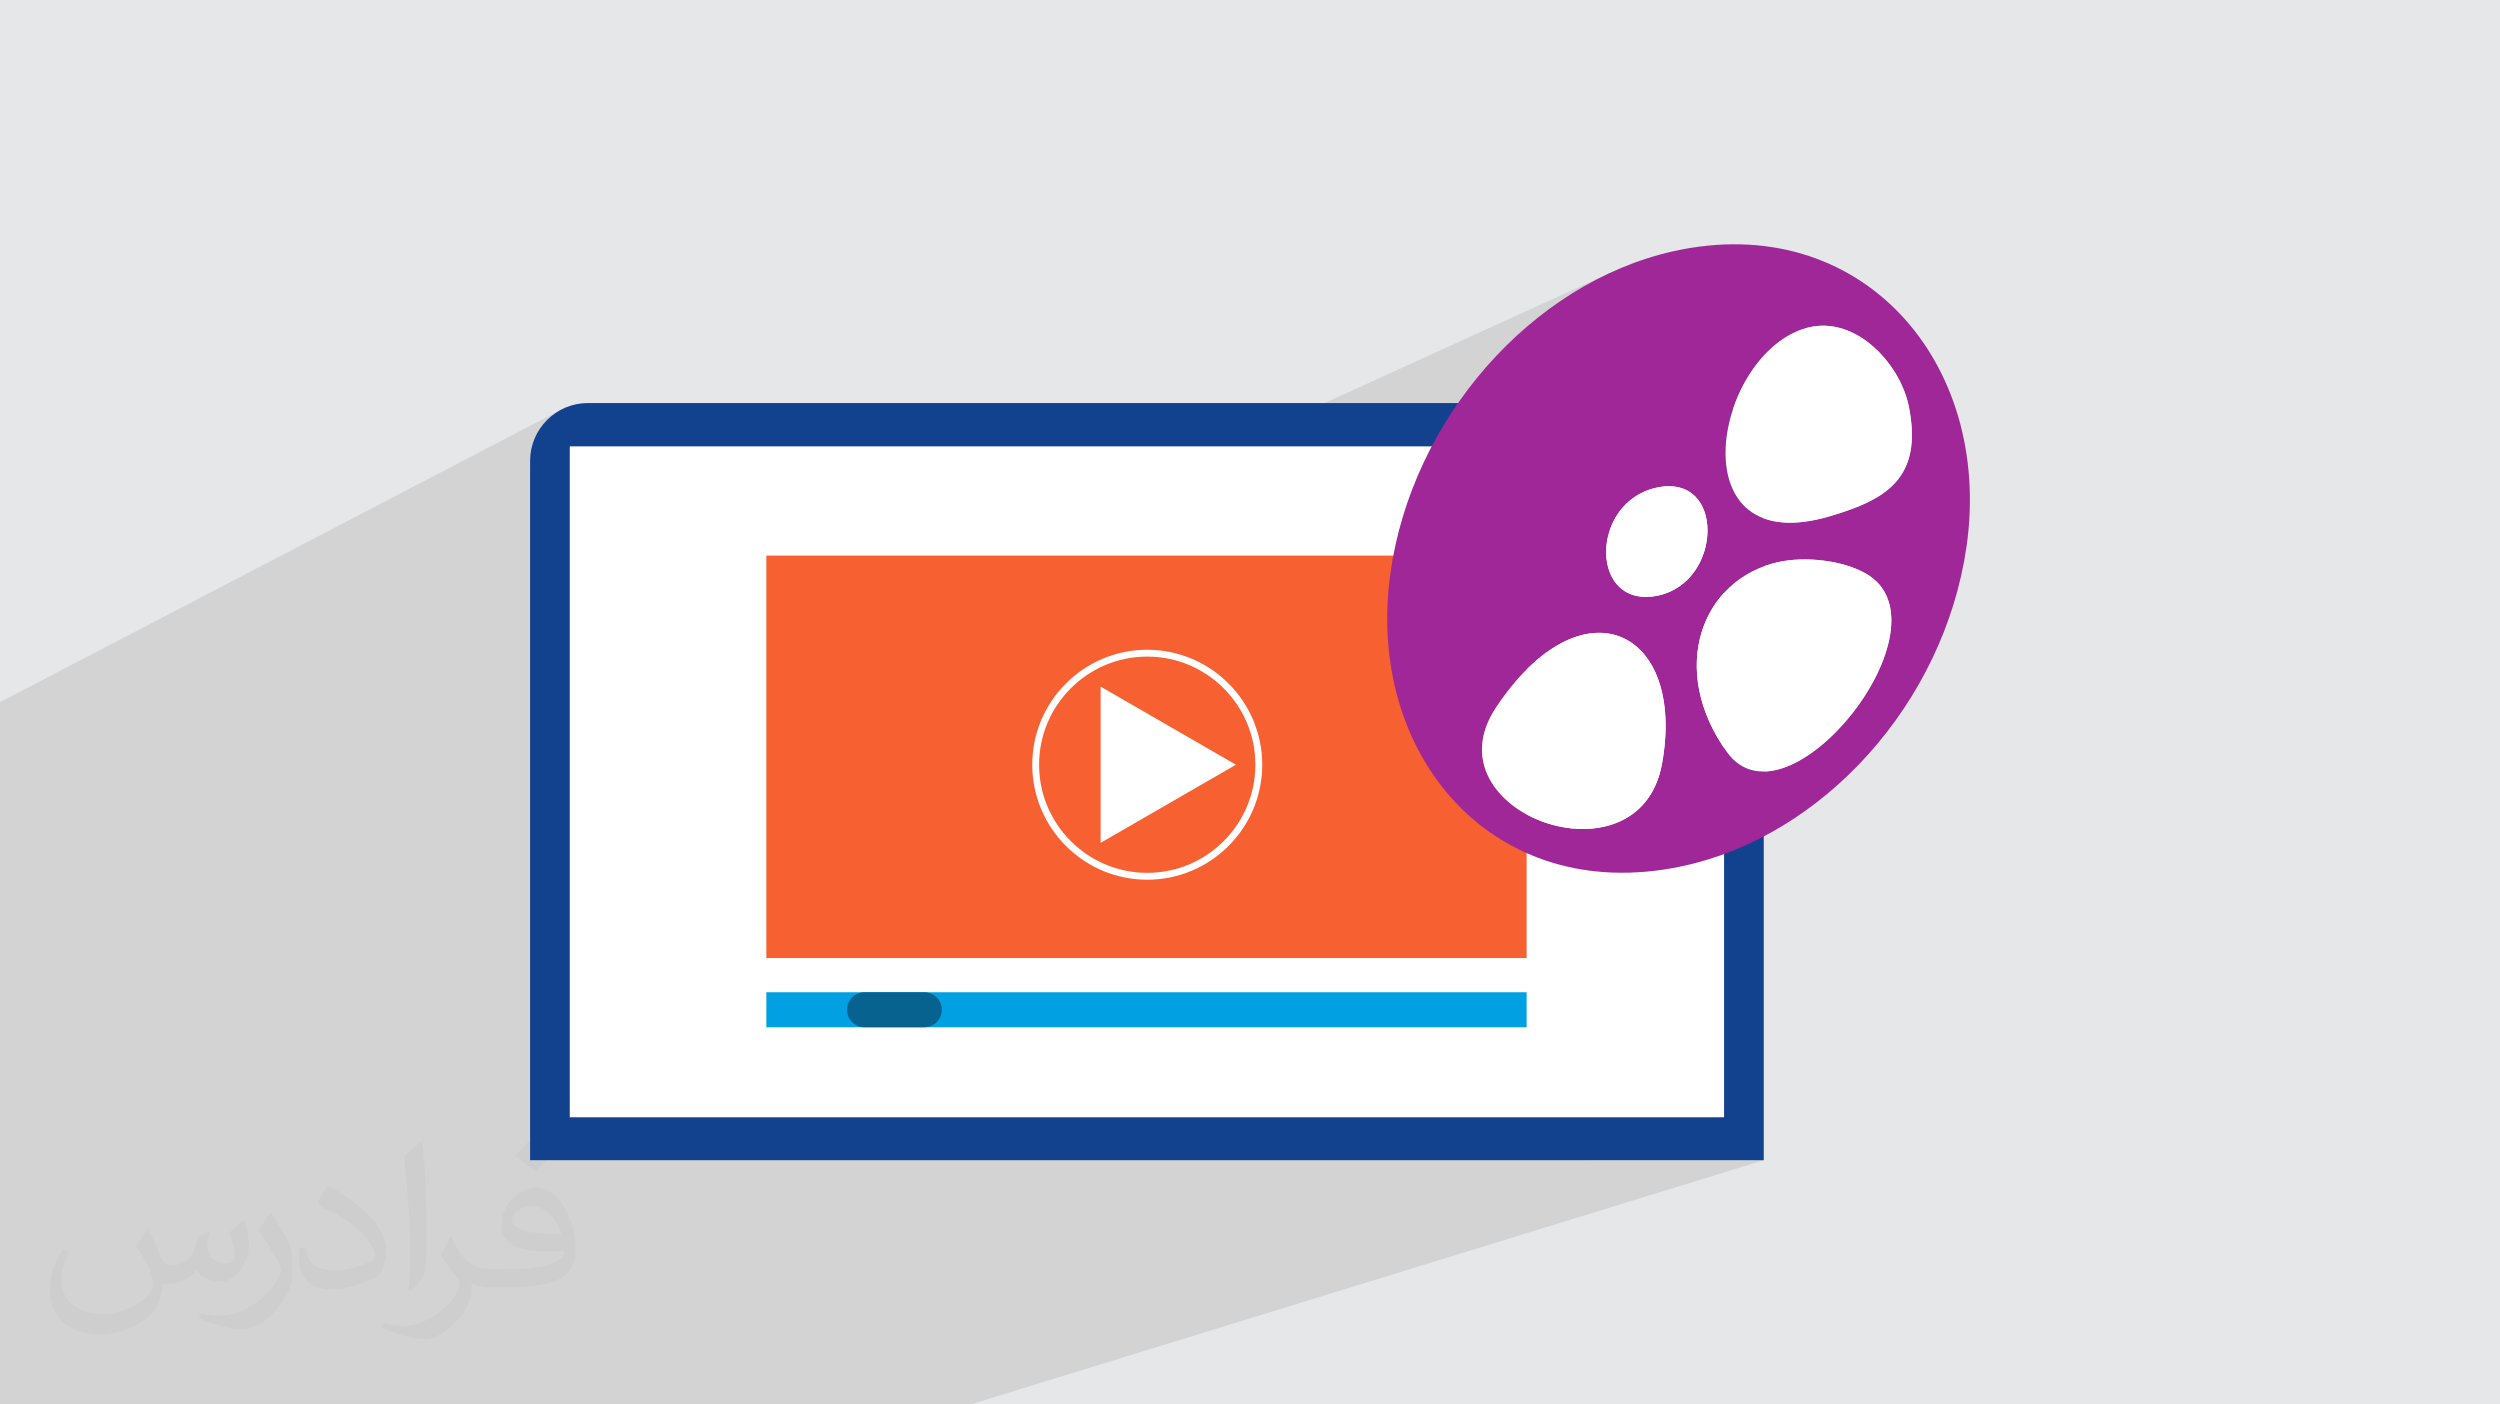
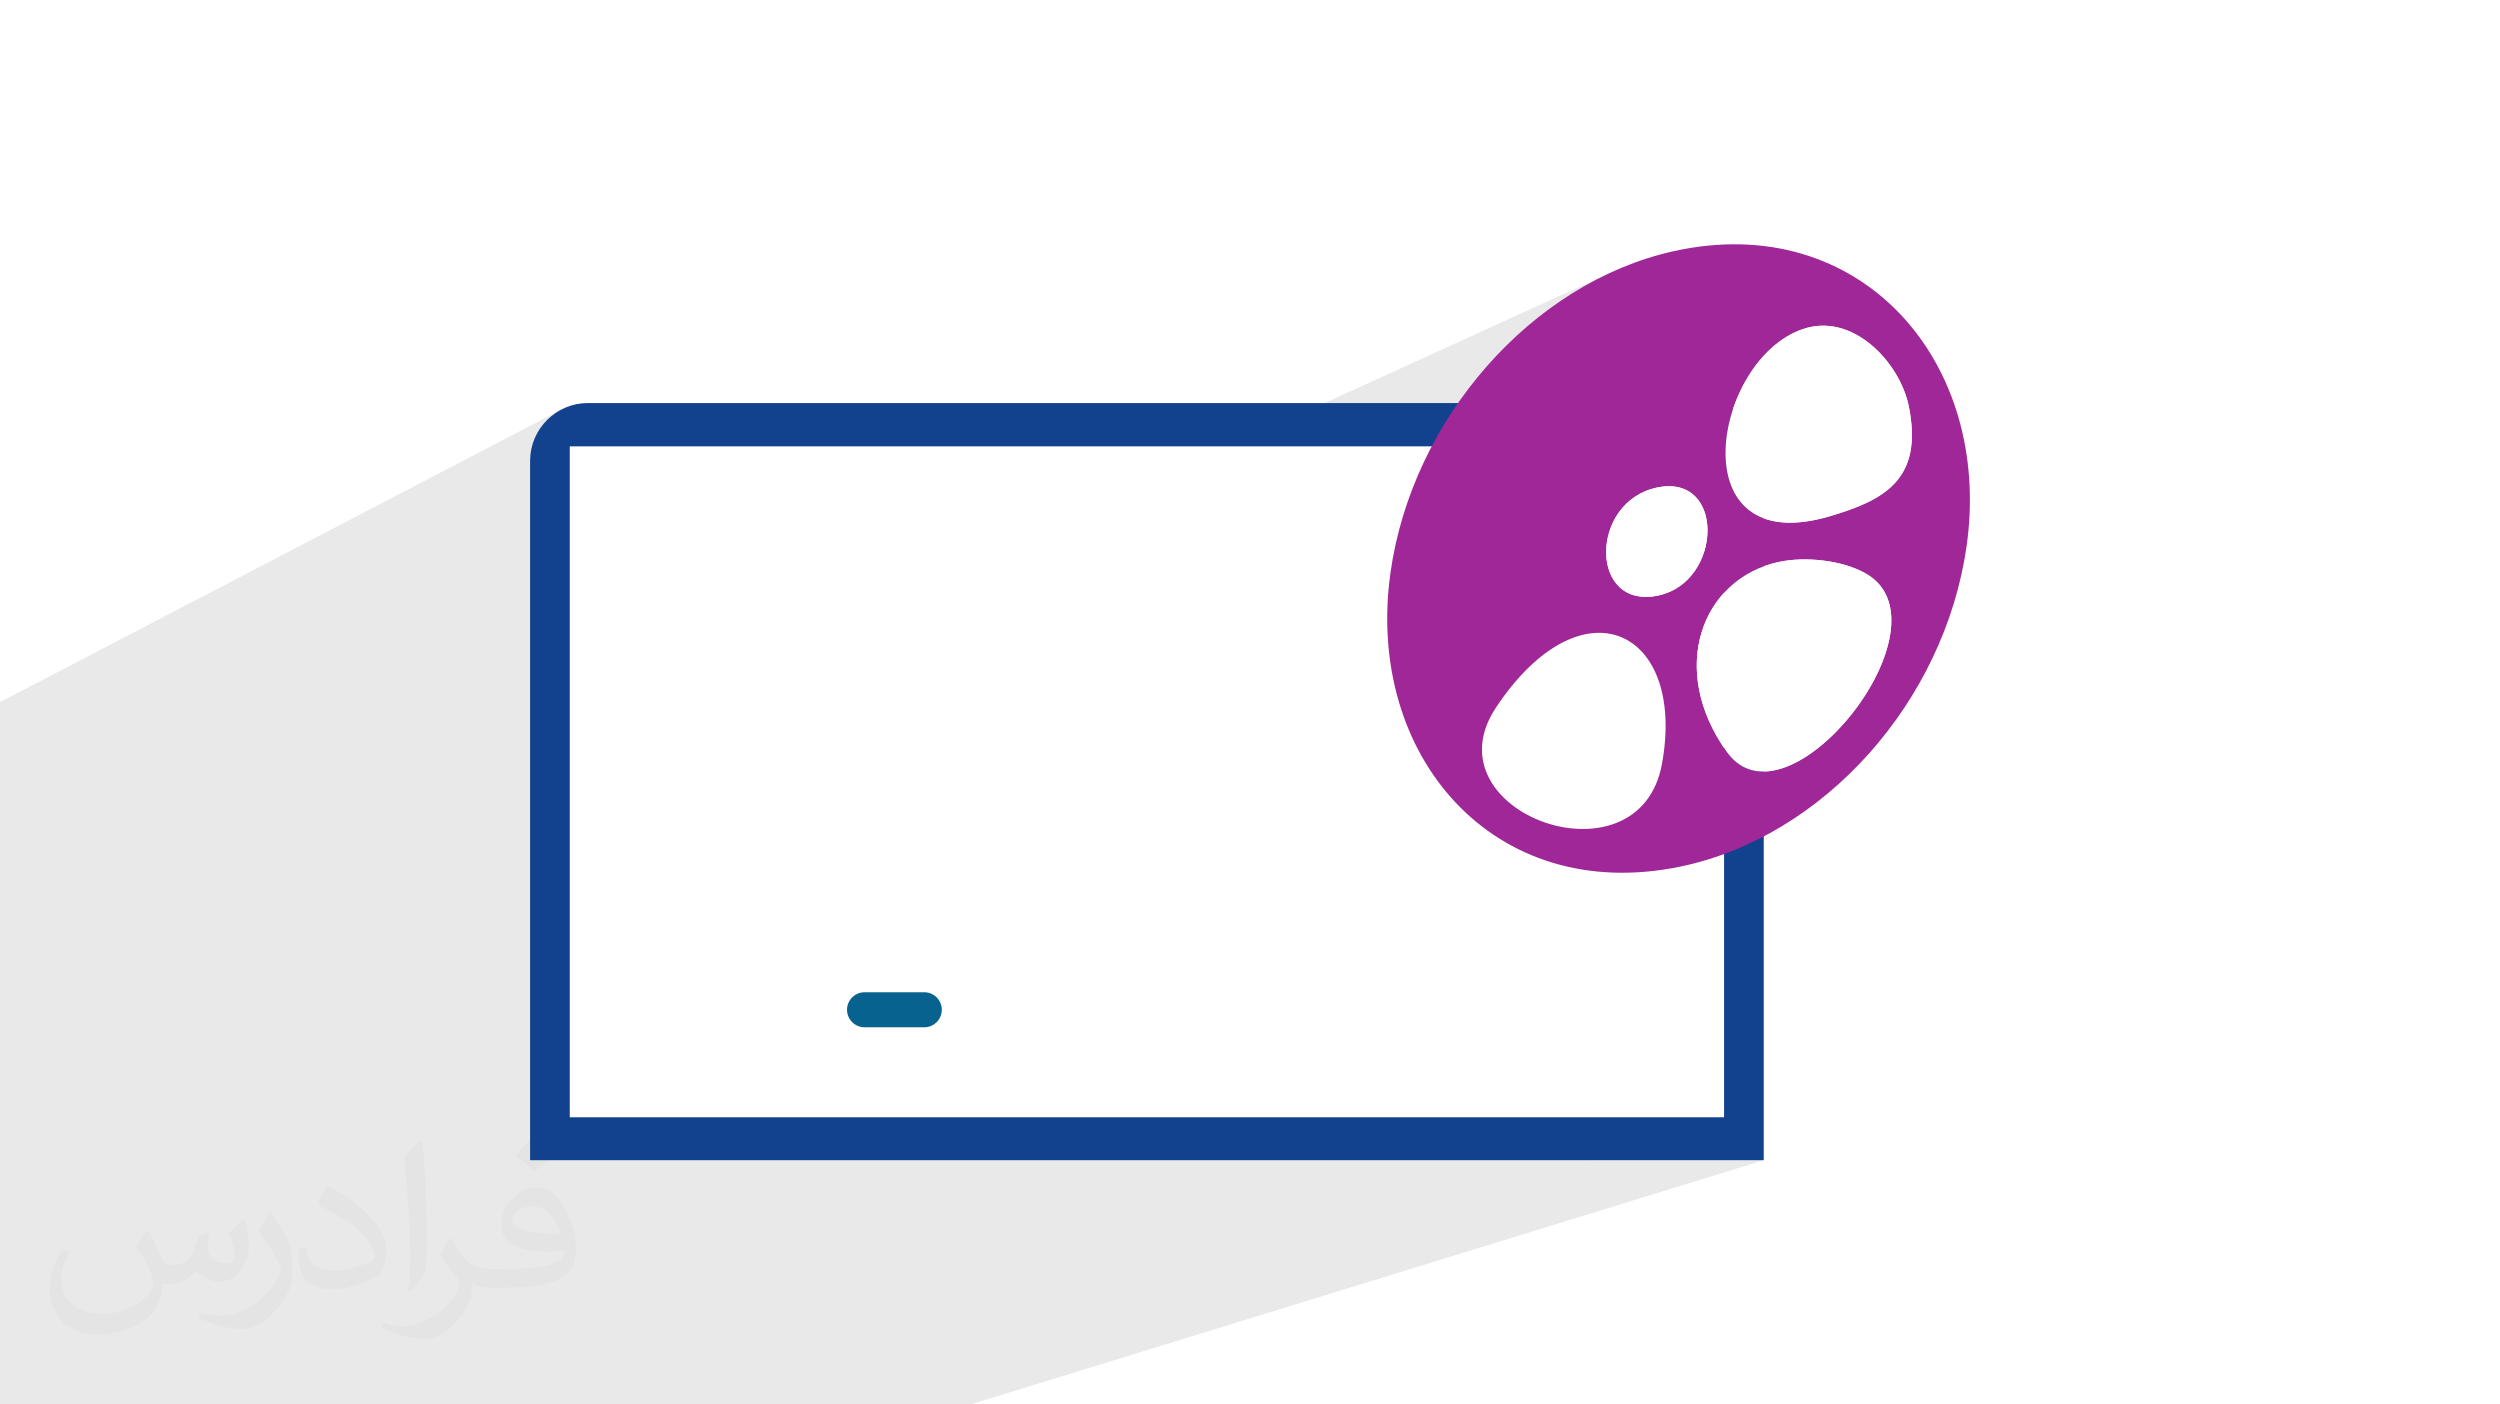
<svg xmlns="http://www.w3.org/2000/svg" xml:space="preserve" width="94.192mm" height="52.917mm" version="1.1" style="shape-rendering:geometricPrecision; text-rendering:geometricPrecision; image-rendering:optimizeQuality; fill-rule:evenodd; clip-rule:evenodd" viewBox="0 0 9404.92 5283.66">
  <defs>
    <style type="text/css">
   
    .str0 {stroke:white;stroke-width:35.23;stroke-miterlimit:10}
    .fil7 {fill:none;fill-rule:nonzero}
    .fil9 {fill:#A02798}
    .fil0 {fill:#E6E7E8}
    .fil10 {fill:white}
    .fil8 {fill:#07628F;fill-rule:nonzero}
    .fil6 {fill:#00A0E3;fill-rule:nonzero}
    .fil3 {fill:#12428E;fill-rule:nonzero}
    .fil5 {fill:#F76031;fill-rule:nonzero}
    .fil4 {fill:white;fill-rule:nonzero}
    .fil2 {fill:#373435;fill-opacity:0.031}
    .fil1 {fill:#2B2A29;fill-opacity:0.102}
   
  </style>
  </defs>
  <g id="Layer_x0020_1">
-     <polygon class="fil0" points="-0,0 9404.92,0 9404.92,5283.66 -0,5283.66 " />
    <polygon class="fil1" points="6991.52,1905.23 6485.88,2109.12 6485.88,2190.19 6613.46,2139.18 6638.04,2129.39 6663.64,2121.11 6690.2,2114.4 6699.89,2112.42 6709.77,2110.65 6719.85,2109.12 6730.09,2107.81 6740.5,2106.71 6751.03,2105.83 6761.68,2105.17 6772.44,2104.73 6783.28,2104.51 6794.2,2104.51 6805.17,2104.72 6816.18,2105.14 6827.2,2105.78 6838.25,2106.63 6849.26,2107.7 6860.26,2108.97 6871.21,2110.45 6882.1,2112.15 6892.91,2114.06 6903.63,2116.18 6914.23,2118.49 6924.72,2121.02 6935.05,2123.75 6945.24,2126.69 6955.23,2129.84 6965.04,2133.18 6974.64,2136.74 6984.01,2140.48 6993.14,2144.43 7002.01,2148.59 7010.61,2152.94 7018.91,2157.49 7047.58,2177.15 7070.84,2200.03 7088.93,2225.82 7102.11,2254.21 7110.62,2284.88 7114.74,2317.53 7114.69,2351.83 7110.73,2387.47 7103.13,2424.14 7092.1,2461.52 7077.94,2499.31 7060.87,2537.18 7041.15,2574.83 7019.03,2611.94 6994.77,2648.19 6968.61,2683.28 6940.8,2716.88 6911.6,2748.69 6881.25,2778.39 6850.02,2805.67 6818.15,2830.22 6785.89,2851.7 6753.49,2869.84 6721.19,2884.28 6485.88,2970.77 6485.88,4203.12 5975.49,4364.64 6635.18,4364.64 3650.16,5283.66 3071.57,5283.66 1890.62,5283.66 1659.45,5283.66 1581.59,5283.66 1269.02,5283.66 -0,5283.66 -0,5181.23 -0,5177.48 -0,5123.68 -0,5105.86 -0,5028.69 -0,5023.17 -0,5006.95 -0,4990.54 -0,4985.84 -0,4871.36 -0,4799.32 -0,4766.73 -0,4763.17 -0,4586.22 -0,4575.91 -0,4555.87 -0,4493.58 -0,4373.15 -0,4353.31 -0,4311.44 -0,4282.74 -0,4260.03 -0,4040.14 -0,3711.41 -0,3459.34 -0,3310.83 -0,2779.74 -0,2759.6 -0,2641.46 2108.03,1542.55 2090.13,1553.47 2073.4,1565.99 2057.95,1580.03 2043.92,1595.47 2031.39,1612.2 2020.48,1630.1 2011.31,1649.07 2003.99,1669 1998.61,1689.77 1995.31,1711.27 1994.18,1733.4 1994.18,1755.81 2143.43,1679.18 4626.2,1679.18 6051.57,1028.89 6005,1051.88 5959.24,1076.81 5914.34,1103.63 5870.35,1132.28 5827.33,1162.68 5785.33,1194.8 5744.4,1228.57 5704.59,1263.92 5665.96,1300.79 5628.55,1339.13 5592.42,1378.88 5557.63,1419.97 5524.21,1462.36 5492.23,1505.96 5461.72,1550.72 5432.77,1596.59 5405.4,1643.51 5386.24,1679.18 5763.83,1679.18 6750.62,1250.87 6781.97,1238.12 6799.61,1232.82 6817.15,1228.97 6834.58,1226.5 6851.87,1225.37 6869,1225.52 6885.95,1226.92 6902.67,1229.5 6919.16,1233.2 6935.4,1238 6951.35,1243.82 6966.99,1250.62 6982.3,1258.35 6997.25,1266.96 7011.81,1276.4 7025.97,1286.6 7039.71,1297.55 7052.98,1309.15 7065.78,1321.38 7078.07,1334.19 7089.84,1347.51 7101.06,1361.31 7111.69,1375.52 7121.73,1390.1 7131.13,1404.99 7139.9,1420.15 7147.99,1435.53 7155.38,1451.06 7162.04,1466.72 7167.96,1482.43 7173.1,1498.15 7177.45,1513.84 7180.99,1529.42 7185.55,1554.55 7188.96,1578.55 7191.23,1601.49 7192.4,1623.35 7192.49,1644.22 7191.53,1664.09 7189.55,1683.01 7186.56,1701.02 7182.61,1718.14 7177.69,1734.4 7171.87,1749.85 7165.14,1764.51 7157.55,1778.41 7149.12,1791.59 7139.86,1804.07 7129.81,1815.9 7118.99,1827.1 7107.44,1837.72 7095.18,1847.77 7082.22,1857.3 7068.61,1866.33 7054.35,1874.9 7039.49,1883.05 7024.05,1890.8 7008.05,1898.18 " />
    <path class="fil2" d="M557.14 4629.28c17.95,27.21 29.6,53.36 40.96,82.43 8.45,16.91 12.93,48.09 52.57,48.09 11.61,0 28.28,-3.42 43.06,-11.61 16.63,-8.73 29.32,-21.94 35.94,-42l15.85 -53.36 38.57 -19.02 2.64 2.64c-5.27,20.09 -6.59,39.36 -6.59,54.43 0,44.63 38.57,61.56 69.22,61.56 17.95,0 34.09,-8.73 34.09,-25.11 0,-21.13 -8.98,-57.06 -20.62,-89.29 17.95,-17.95 35.94,-35.94 56.53,-50.47l3.17 1.6c8.98,38.04 14,75.56 14,100.66 0,24.57 -10.83,51.79 -19.81,69.49 -18.49,34.87 -51.25,62.62 -90.87,62.62 -30.1,0 -63.65,-15.07 -86.66,-43.06l-1.32 0c-21.66,26.96 -55.22,51.25 -108.86,51.25l-16.63 0c-2.64,35.41 -10.29,60.49 -21.94,82.95 -31.95,62.34 -126.81,106.47 -216.1,106.47 -124.17,0 -186.51,-71.59 -186.51,-166.96 0,-58.91 19.27,-113.6 48.88,-152.42l24.29 10.04c-18.49,35.41 -30.91,68.68 -30.91,101.45 0,89.29 72.66,131.83 156.4,131.83 77.68,0 173.83,-49.41 191.28,-106.72 -6.59,-62.62 -30.1,-91.93 -66.04,-148.99 10.83,-19.02 24.83,-38.04 42.28,-58.38l3.17 0 0 0 0 0 -0.02 -0.09zm1432.14 -336.04c26.15,16.39 51.79,35.66 76.87,57.85 -14,19.81 -31.45,37.79 -53.11,53.64 -25.11,-20.34 -50.19,-37.79 -75.84,-56.27 17.42,-19.55 34.62,-38.29 52.04,-55.22l0 0 0 0 0 0 0 0 0 0 0.03 0zm13.47 244.11c-42.28,0 -76.87,27.75 -76.87,48.34 0,44.13 84.53,57.85 185.72,57.31 -12.68,-51.79 -57.06,-105.68 -108.86,-105.68l0.01 0.03zm-94.86 236.19c54.96,0 103.04,-1.6 139.74,-10.83 40.96,-10.29 75.56,-30.91 75.56,-45.17 0,-3.7 0,-8.19 -1.32,-11.89 -22.98,2.11 -49.41,2.11 -72.38,2.11 -74.49,0 -131.55,-16.91 -154.02,-58.66 -5.55,-11.61 -9.51,-24.57 -9.51,-39.36 0,-40.43 17.42,-79.79 48.09,-107 25.61,-22.45 53.89,-36.44 82.67,-36.44 52.04,0 93.51,41.75 122.57,107.54 15.85,35.94 26.68,77.4 26.68,129.72 0,34.87 -9.51,64.19 -31.17,85.85 -40.43,39.11 -114.92,53.89 -229.04,53.89l-51.79 0 0 0 -13.47 0c-28.28,0 -48.62,-5.02 -64.72,-17.42l-2.64 0c0.79,6.59 1.32,12.93 1.32,19.02 0,25.61 -8.45,58.38 -25.61,84.53 -50.72,75.3 -105.68,108.04 -153.24,108.04 -48.09,0 -107,-18.49 -160.11,-42.54l9.51 -18.49c17.17,7.13 40.96,11.89 73.7,11.89 85.85,0 198.66,-82.43 212.66,-163 -3.17,-6.59 -8.98,-15.32 -17.17,-24.57 -25.11,-29.85 -40.96,-54.68 -55.75,-80.83 12.68,-25.11 24.29,-45.17 35.13,-63.4l4.49 -0.53c36.72,74.77 69.99,117.55 144.23,117.55l11.61 0 0 0 53.89 0 0 0 0 0 0 0 0 0 0 0 0.09 0.01zm-371.98 79c6.34,-34.34 6.87,-72.91 6.87,-108.86l0 -53.36c0,-99.6 -12.68,-244.36 -22.98,-338.68 17.95,-19.27 43.06,-42 62.87,-57.31l5.81 1.6c13.47,118.62 16.63,256 16.63,383.06 0,33.3 -1.32,65.79 -4.49,89.55 -1.85,30.1 -19.27,52.83 -56.53,87.7l-8.19 -3.7zm-382.8 -157.19c1.85,46.77 24.83,83.49 105.15,83.49 49.93,0 92.19,-12.93 138.96,-35.13 8.45,-3.7 12.93,-8.73 12.93,-12.93 0,-29.32 -22.45,-68.15 -60.23,-103.55 -36.72,-33.3 -85.34,-62.62 -130.76,-82.18 -15.6,-6.59 -20.62,-13.47 -20.62,-20.09 0,-13.47 17.95,-41.75 32.77,-62.09l5.02 -0.53c52.04,27.21 110.17,67.64 153.24,112.53 39.11,41.47 63.4,83.49 63.4,129.19 0,33.81 -10.29,65.51 -26.96,95.11 -57.06,28.79 -117.83,50.72 -178.06,50.72 -73.17,0 -123.1,-34.34 -123.1,-114.92 0,-8.73 0,-22.19 3.17,-39.64l25.11 0 0 0 0 0 0 0 0 0 0 0 -0.02 0zm-132.37 -132.9l45.45 73.45c16.63,27.21 32.23,56.81 32.23,103.55l0 59.7c0,48.34 -30.91,100.13 -80.83,151.38 -39.11,34.62 -73.7,49.41 -105.68,49.41 -47.55,0 -101.98,-14.79 -164.85,-41.75l7.13 -18.49c19.81,5.27 42.79,9.77 71.06,9.77 90.36,-0.53 182.8,-66.57 225.08,-147.15 5.02,-9.26 6.87,-17.95 6.87,-24.04 0,-9.26 -5.02,-19.55 -8.98,-28.79 -22.98,-43.31 -48.62,-82.95 -76.87,-119.68 14.79,-23.25 29.6,-45.7 45.7,-67.9l3.7 0.53 0 0 0 0 0 0 0 0 0 0 -0.02 0.01z" />
    <g id="_1894201948480">
      <path class="fil3" d="M6635.18 4364.64l0 -2631.25c0,-119.45 -97.71,-217.14 -217.07,-217.14l-4206.82 0c-119.41,0 -217.11,97.69 -217.11,217.14l0 2631.25 4641 0z" />
      <polygon class="fil4" points="6485.88,4203.12 2143.43,4203.12 2143.43,1679.18 6485.88,1679.18 " />
      <polygon class="fil4" points="5857.51,3952.35 2771.81,3952.35 2771.81,1971.04 5857.51,1971.04 " />
-       <polygon class="fil5" points="2882.97,3604.14 5743.09,3604.14 5743.09,2090.1 2882.97,2090.1 " />
-       <polygon class="fil6" points="2882.97,3864.59 5743.09,3864.59 5743.09,3732.8 2882.97,3732.8 " />
      <path class="fil4" d="M4315.82 2470.07c-224.28,0 -406.79,182.43 -406.79,406.77 0,224.27 182.51,406.78 406.79,406.78 224.35,0 406.89,-182.51 406.89,-406.78 0,-224.34 -182.54,-406.77 -406.89,-406.77zm0 839.34c-238.51,0 -432.56,-194.09 -432.56,-432.57 0,-238.52 194.05,-432.54 432.56,-432.54 238.56,0 432.66,194.02 432.66,432.54 0,238.48 -194.11,432.57 -432.66,432.57z" />
      <polygon class="fil4" points="4614.28,2876.84 4386.27,3008.48 4158.2,3140.17 4158.2,2876.84 4158.2,2613.56 4386.27,2745.2 " />
-       <polygon class="fil7 str0" points="4614.28,2876.84 4386.27,3008.48 4158.2,3140.17 4158.2,2876.84 4158.2,2613.56 4386.27,2745.2 " />
      <path class="fil8" d="M3543.03 3798.67c0,36.38 -29.54,65.92 -65.92,65.92l-224.63 0c-36.42,0 -65.98,-29.54 -65.98,-65.92 0,-36.33 29.56,-65.87 65.98,-65.87l224.63 0c36.38,0 65.92,29.55 65.92,65.87z" />
      <g id="_2349162770608">
        <path class="fil9" d="M6252.36 2873.49c-85.87,472.8 -888.28,183.7 -624.16,-212.37 323.12,-484.53 716.13,-294.11 624.16,212.37zm437.84 -759.09c102.18,-22.33 241.74,-6.51 328.71,43.09 335.56,191.35 -295.78,986.61 -521.78,672.37 -224.33,-311.96 -95.33,-652.45 193.07,-715.47zm-454.92 -280.58c255.54,-51.78 244.72,352.39 5.59,405.88 -263.71,59 -264.1,-353.47 -5.59,-405.88zm546.69 -595.71c188.48,-64.32 365.81,125.69 399.02,291.31 54.91,274.04 -91.92,352.25 -298.39,412.98 -567.69,166.94 -441.99,-587.77 -100.63,-704.29zm615.94 818.89c100.36,-696.2 -399.3,-1269.14 -1103.16,-1111.73 -534.39,119.51 -983.76,632.88 -1064.16,1211.65 -94.83,682.59 385.6,1248.76 1089.68,1103.41 540.05,-111.48 993.4,-618.84 1077.64,-1203.33z" />
-         <path class="fil10" d="M6690.2 2114.4c-288.39,63.01 -417.4,403.51 -193.07,715.47 226,314.23 857.34,-481.02 521.78,-672.37 -86.97,-49.6 -226.54,-65.42 -328.71,-43.09z" />
+         <path class="fil10" d="M6690.2 2114.4c-288.39,63.01 -417.4,403.51 -193.07,715.47 226,314.23 857.34,-481.02 521.78,-672.37 -86.97,-49.6 -226.54,-65.42 -328.71,-43.09" />
        <path class="fil10" d="M6781.97 1238.12c-341.36,116.52 -467.06,871.23 100.63,704.29 206.47,-60.74 353.3,-138.95 298.39,-412.98 -33.21,-165.62 -210.53,-355.63 -399.02,-291.31z" />
-         <path class="fil10" d="M6252.36 2873.49c91.97,-506.48 -301.03,-696.89 -624.16,-212.37 -264.12,396.07 538.29,685.17 624.16,212.37z" />
        <path class="fil10" d="M6235.28 1833.82c-258.51,52.4 -258.12,464.88 5.59,405.88 239.13,-53.49 249.95,-457.66 -5.59,-405.88z" />
      </g>
    </g>
  </g>
</svg>